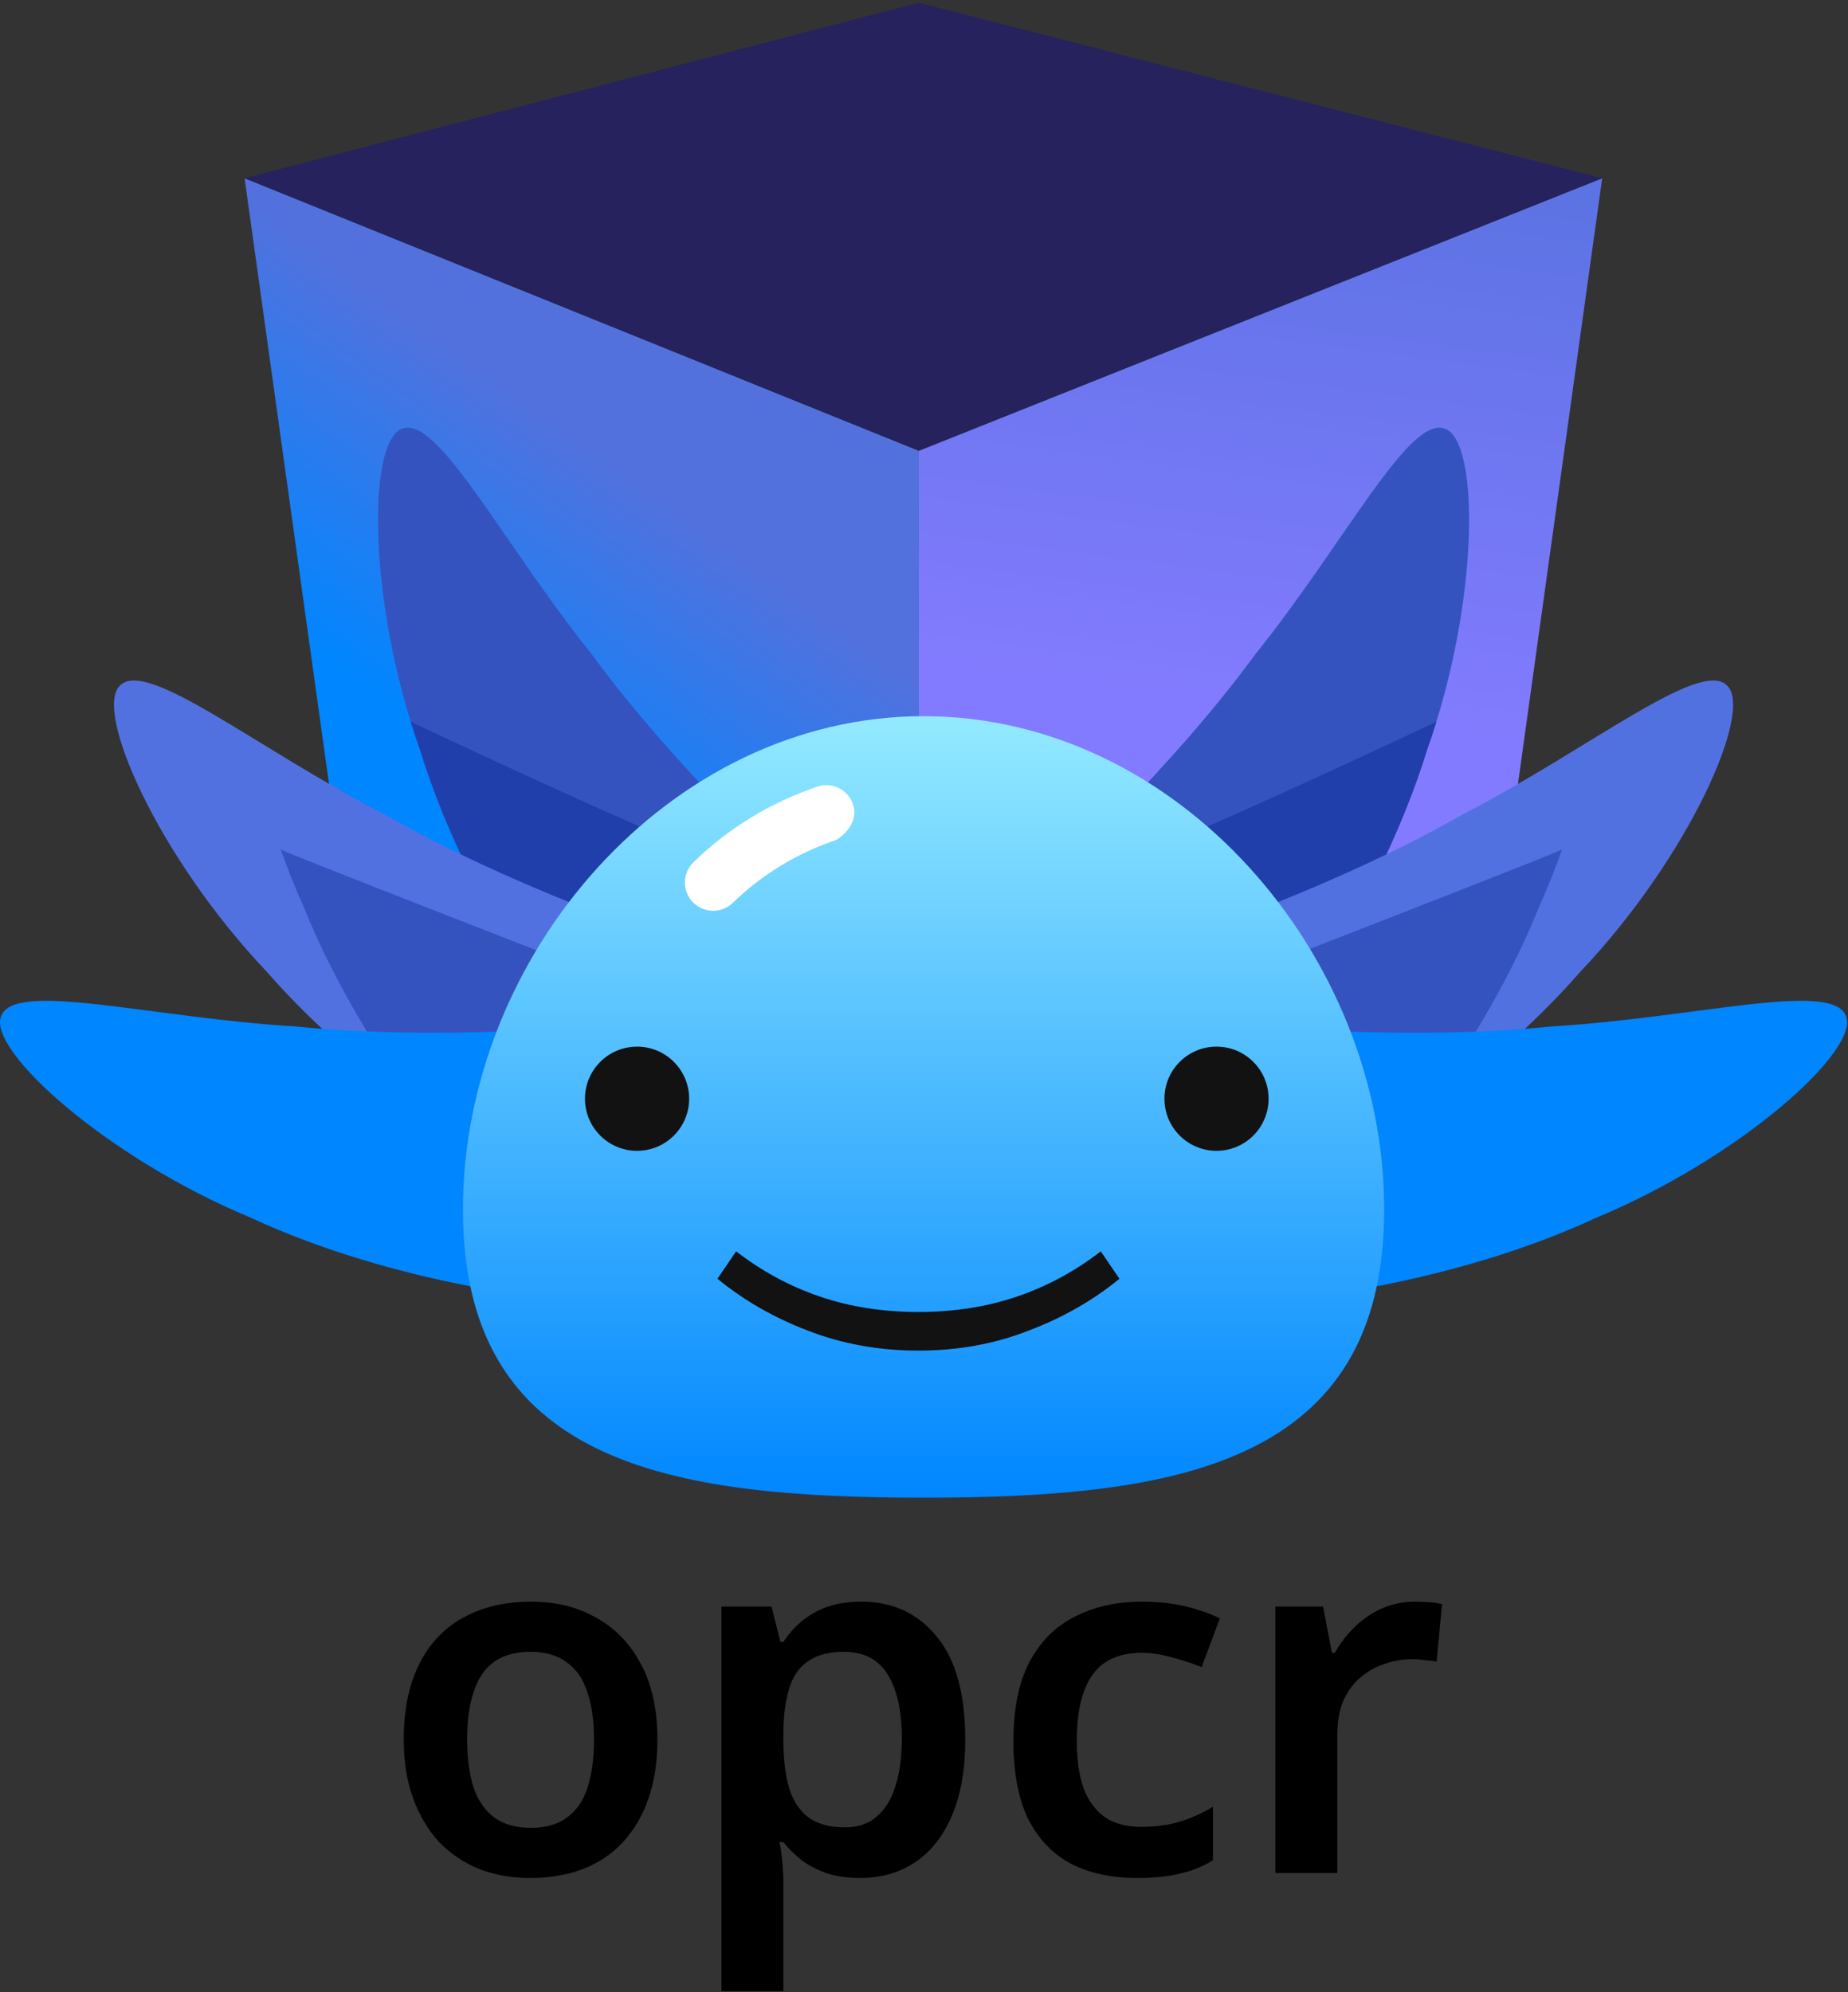
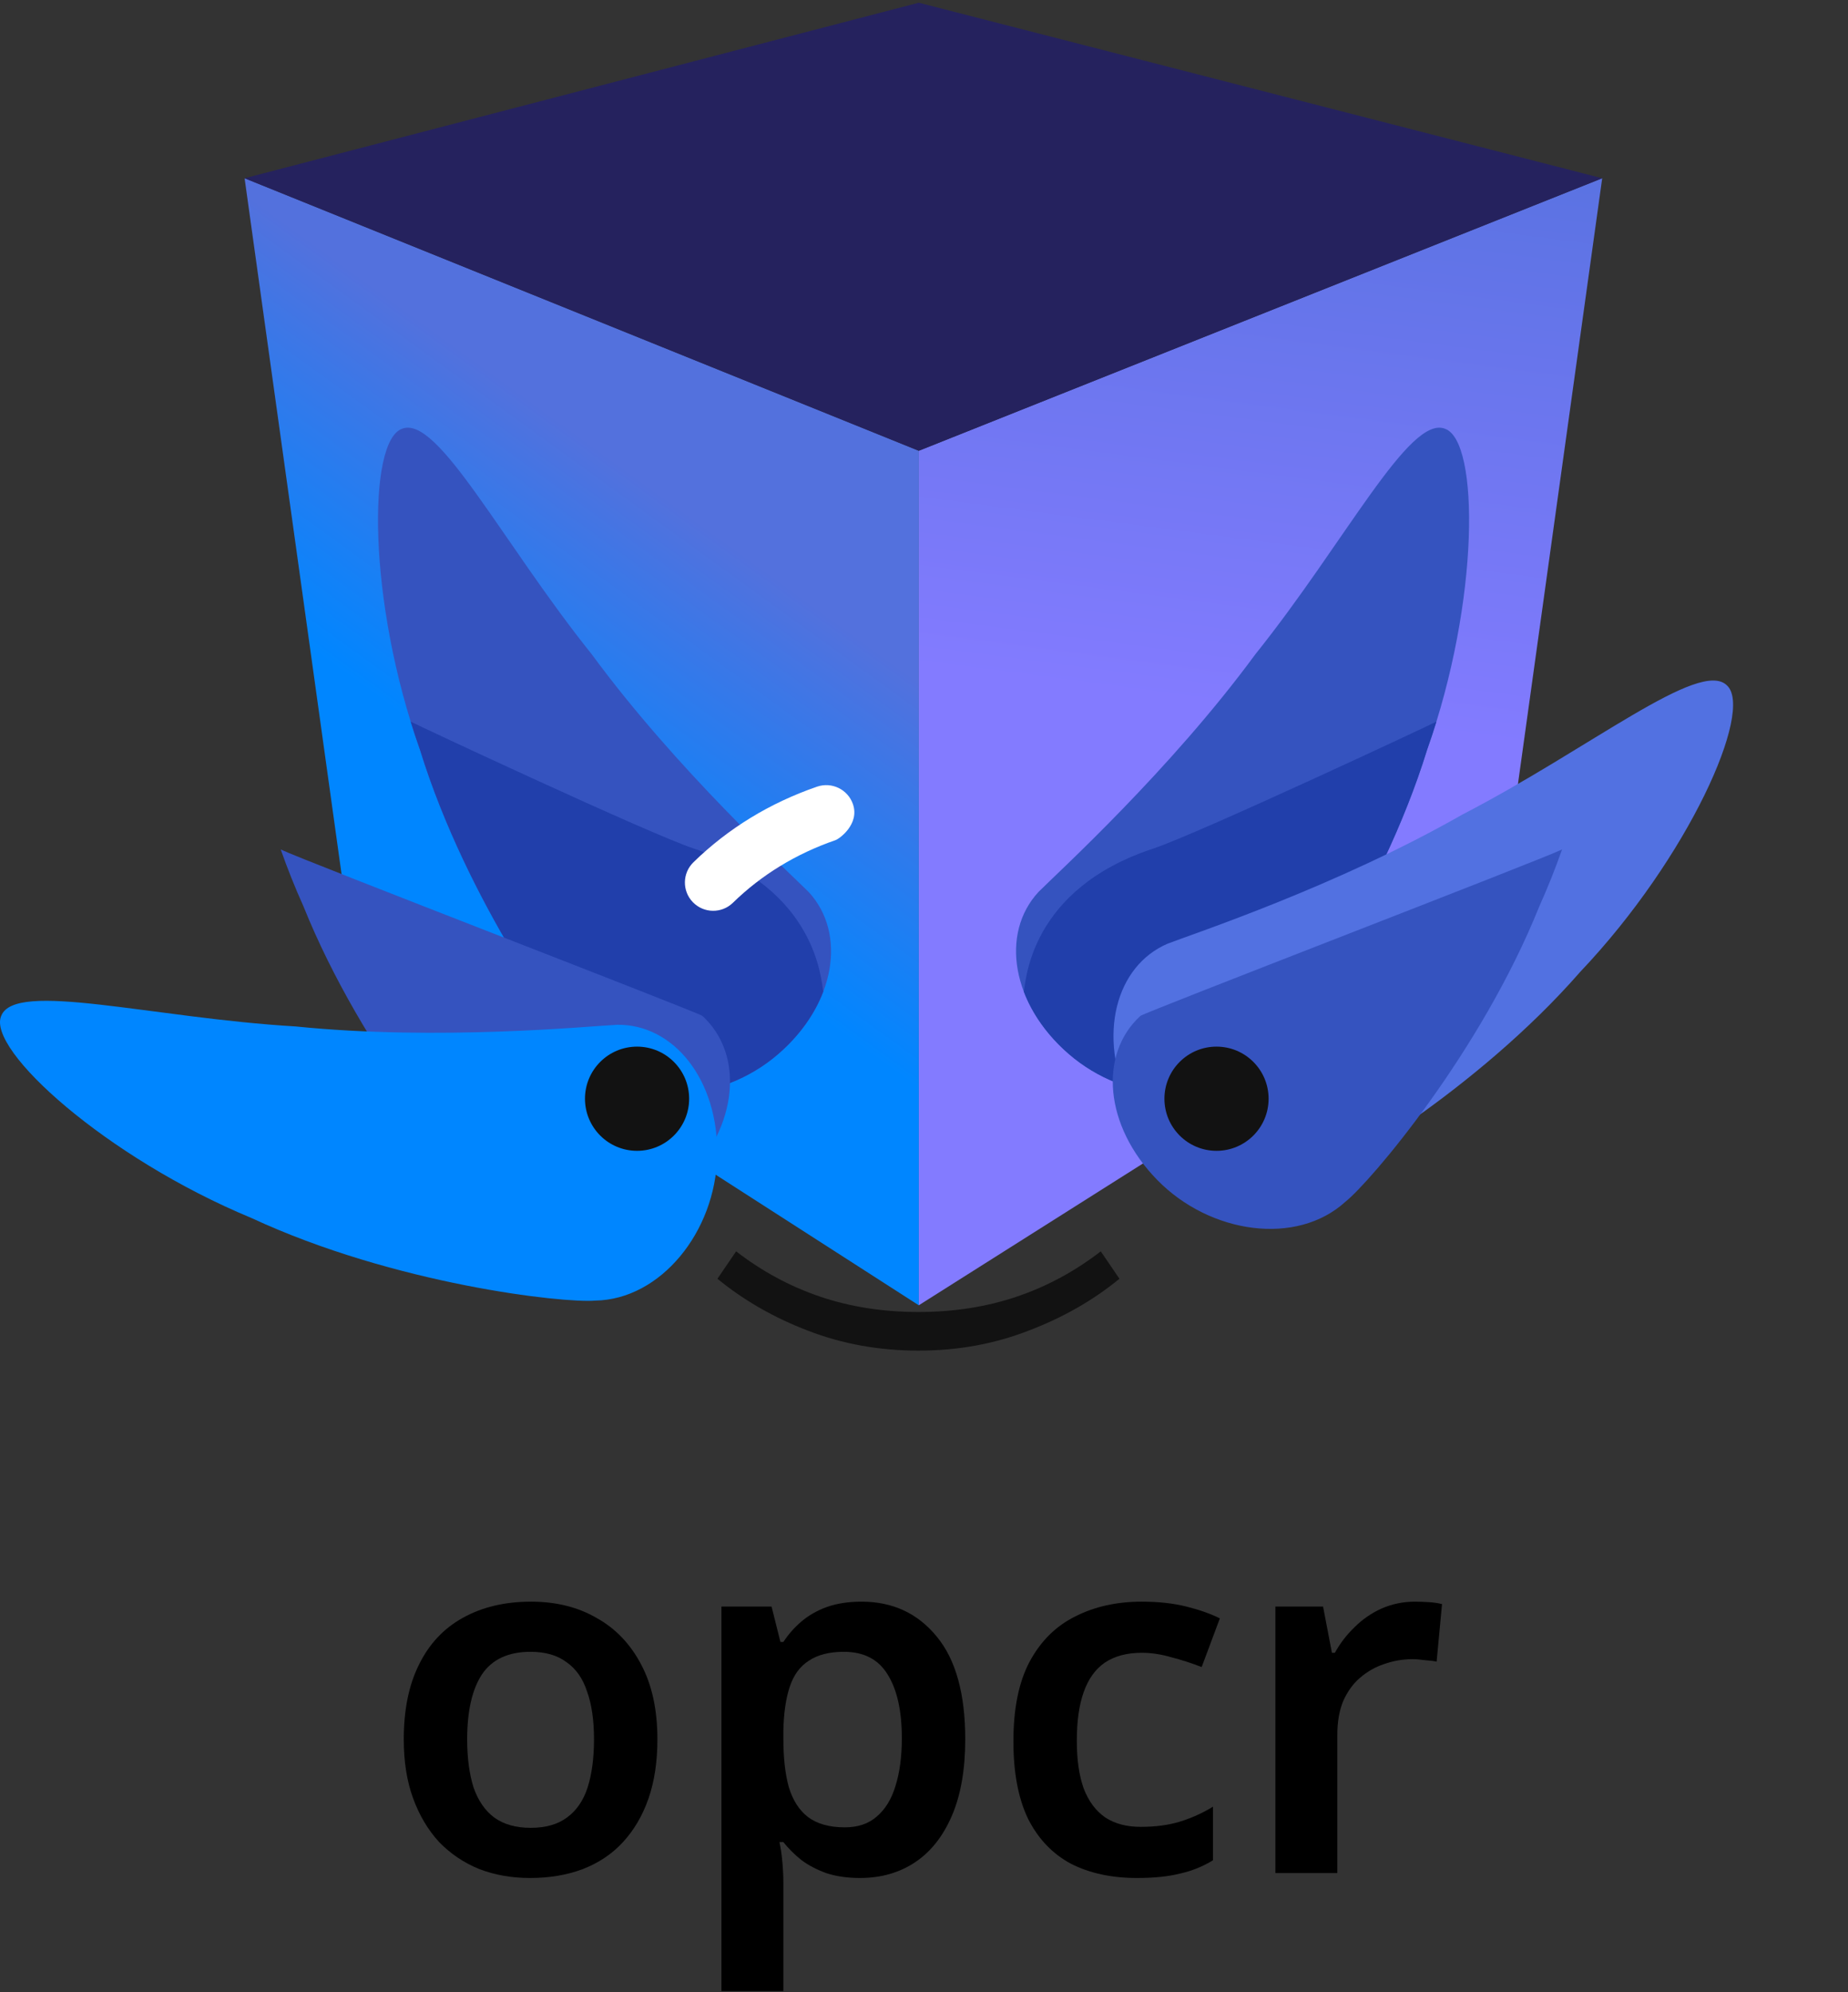
<svg xmlns="http://www.w3.org/2000/svg" viewBox="0 0 476 513" fill="none">
  <rect x="0" y="0" width="476" height="513" fill="#333333" stroke="none" />
  <path d="M236.655 336.108L385.397 242.062L412.689 45.893L236.655 116.068V336.108Z" fill="url(#paint0_linear_43_52)" />
  <path d="M63 45.893L90.347 242.085L236.655 336.108V116.068L63 45.893Z" fill="url(#paint1_linear_43_52)" />
  <path d="M236.655 116.073L63 45.898L236.655 0.7L412.689 45.898L236.655 116.073Z" fill="#25225E" />
  <path d="M324.024 273.05C312.525 285.394 290.09 284.199 275.328 271.429C260.53 258.637 257.58 240.345 267.513 229.654C272.728 224.43 301.405 198.348 323.353 168.473C346.532 139.553 362.982 106.839 372.162 110.392C381.119 113.421 381.146 154.892 367.575 193.101C355.578 231.929 329.983 267.497 324.024 273.05Z" fill="#3553BF" />
  <path d="M296.978 218.53C308.486 214.73 368.497 186.624 369.987 185.816C369.237 188.249 368.433 190.68 367.574 193.098C355.577 231.927 329.982 267.495 324.023 273.046C312.524 285.391 290.089 284.196 275.326 271.426C269.754 266.609 265.863 261.012 263.706 255.335C264.272 252.579 265.25 229.005 296.978 218.53Z" fill="#213FAB" />
  <path d="M334.785 305.597C319.263 312.209 299.248 302.004 290.944 284.34C282.616 266.641 287.351 248.726 300.768 242.99C307.655 240.336 344.454 228.149 376.644 209.761C409.572 192.747 437.89 169.533 444.835 176.509C451.789 182.915 434.971 220.822 407.052 250.226C380.319 280.836 342.485 302.943 334.785 305.597Z" fill="#5271E1" />
  <path d="M402.35 218.738C400.619 223.636 398.669 228.553 396.486 233.396C381.332 271.105 352.895 304.446 346.499 309.487C334.023 320.844 311.763 317.806 298.102 303.864C284.407 289.898 282.974 271.424 293.752 261.587C294.823 260.679 396.644 221.503 402.35 218.738Z" fill="#3553BF" />
-   <path d="M322.488 334.904C305.619 334.646 291.468 317.197 291.047 297.684C290.619 278.128 302.22 263.677 316.809 263.881C324.181 264.25 362.759 268.047 399.64 264.309C436.638 262.123 471.941 252.4 475.458 261.596C479.214 270.273 448.457 298.092 411.007 313.633C374.154 330.756 330.602 335.605 322.488 334.904Z" fill="#0086FF" />
  <path d="M151.744 273.05C163.244 285.394 185.678 284.199 200.441 271.43C215.239 258.637 218.188 240.345 208.256 229.653C203.041 224.43 174.364 198.348 152.416 168.473C129.236 139.553 112.787 106.839 103.606 110.392C94.65 113.421 94.623 154.892 108.194 193.101C120.19 231.929 145.786 267.497 151.744 273.05Z" fill="#3553BF" />
  <path d="M178.785 218.53C167.276 214.73 107.265 186.624 105.774 185.816C106.525 188.249 107.329 190.68 108.188 193.098C120.185 231.927 145.78 267.495 151.739 273.046C163.239 285.391 185.673 284.196 200.435 271.426C206.008 266.609 209.899 261.012 212.056 255.335C211.49 252.579 210.512 229.005 178.785 218.53Z" fill="#213FAB" />
-   <path d="M140.982 305.596C156.503 312.208 176.518 302.003 184.823 284.339C193.151 266.641 188.416 248.726 174.998 242.99C168.112 240.335 131.313 228.149 99.123 209.761C66.196 192.747 37.877 169.533 30.932 176.509C23.977 182.915 40.795 220.821 68.714 250.226C95.447 280.835 133.283 302.942 140.982 305.596Z" fill="#5271E1" />
  <path d="M72.304 218.738C74.034 223.636 75.985 228.553 78.168 233.395C93.322 271.104 121.759 304.445 128.155 309.486C140.632 320.843 162.891 317.804 176.553 303.862C190.247 289.896 191.68 271.422 180.902 261.585C179.831 260.677 78.01 221.503 72.304 218.738Z" fill="#3553BF" />
  <path d="M153.284 334.905C170.152 334.646 184.303 317.197 184.724 297.684C185.151 278.128 173.552 263.678 158.962 263.881C151.59 264.25 113.013 268.048 76.131 264.308C39.132 262.122 3.828 252.401 0.311 261.596C-3.445 270.273 27.312 298.092 64.762 313.633C101.618 330.756 145.171 335.605 153.284 334.905Z" fill="#0086FF" />
-   <path d="M356.533 311.451C356.533 376.978 303.412 385.656 237.886 385.656C172.359 385.656 119.239 376.976 119.239 311.451C119.239 245.924 172.357 184.417 237.885 184.417C303.412 184.417 356.533 245.924 356.533 311.451Z" fill="url(#paint2_linear_43_52)" />
  <path d="M215.192 216.341C205.053 219.836 196.167 225.26 188.78 232.462C185.9 235.269 181.29 235.211 178.481 232.33C175.674 229.45 175.733 224.84 178.613 222.032C187.55 213.32 198.26 206.772 210.443 202.57C214.245 201.259 218.396 203.277 219.7 207.08C221.458 212.199 216.241 215.979 215.192 216.341Z" fill="white" />
  <path d="M164.091 296.337C171.5 296.337 177.507 290.331 177.507 282.922C177.507 275.513 171.5 269.506 164.091 269.506C156.682 269.506 150.676 275.513 150.676 282.922C150.676 290.331 156.682 296.337 164.091 296.337Z" fill="#121212" />
  <path d="M313.344 296.337C320.753 296.337 326.759 290.33 326.759 282.921C326.759 275.512 320.753 269.506 313.344 269.506C305.935 269.506 299.929 275.512 299.929 282.921C299.929 290.33 305.935 296.337 313.344 296.337Z" fill="#121212" />
  <path d="M236.569 337.834C245.697 337.834 254.147 336.514 261.92 333.876C269.693 331.237 276.896 327.351 283.528 322.217L288.341 329.276C281.567 334.839 273.758 339.296 264.915 342.647C256.144 346.07 246.695 347.782 236.569 347.782C226.443 347.782 216.958 346.07 208.115 342.647C199.344 339.296 191.571 334.839 184.796 329.276L189.61 322.217C196.242 327.351 203.445 331.237 211.218 333.876C218.991 336.514 227.441 337.834 236.569 337.834Z" fill="#121212" />
  <path d="M169.332 447.875C169.332 453.615 168.572 458.679 167.053 463.069C165.534 467.458 163.339 471.214 160.469 474.337C157.684 477.376 154.223 479.697 150.087 481.301C146.035 482.82 141.519 483.58 136.539 483.58C131.812 483.58 127.465 482.82 123.498 481.301C119.531 479.697 116.07 477.376 113.116 474.337C110.246 471.214 108.009 467.458 106.406 463.069C104.802 458.679 104 453.615 104 447.875C104 440.279 105.308 433.863 107.925 428.63C110.542 423.312 114.298 419.303 119.193 416.602C124.174 413.817 130.04 412.424 136.793 412.424C143.208 412.424 148.821 413.817 153.632 416.602C158.528 419.303 162.368 423.312 165.154 428.63C167.939 433.863 169.332 440.279 169.332 447.875ZM120.333 447.875C120.333 452.686 120.882 456.822 121.979 460.283C123.161 463.66 124.933 466.234 127.297 468.007C129.744 469.779 132.868 470.665 136.666 470.665C140.549 470.665 143.672 469.779 146.035 468.007C148.483 466.234 150.256 463.66 151.353 460.283C152.45 456.822 152.999 452.686 152.999 447.875C152.999 442.98 152.408 438.886 151.226 435.594C150.129 432.218 148.356 429.685 145.909 427.997C143.545 426.225 140.464 425.338 136.666 425.338C130.926 425.338 126.748 427.28 124.131 431.162C121.599 435.045 120.333 440.616 120.333 447.875Z" fill="black" />
  <path d="M221.909 412.424C229.927 412.424 236.385 415.42 241.28 421.413C246.176 427.322 248.624 436.143 248.624 447.875C248.624 455.641 247.484 462.182 245.205 467.5C242.926 472.818 239.761 476.827 235.709 479.528C231.658 482.229 226.931 483.58 221.529 483.58C218.237 483.58 215.325 483.158 212.792 482.314C210.26 481.385 208.108 480.246 206.335 478.895C204.563 477.46 203.043 475.941 201.777 474.337H200.764C201.102 475.857 201.355 477.587 201.524 479.528C201.693 481.385 201.777 483.158 201.777 484.846V512.701H185.824V413.69H198.739L201.018 422.806H201.777C203.043 420.865 204.563 419.134 206.335 417.615C208.192 416.011 210.387 414.745 212.919 413.817C215.536 412.888 218.532 412.424 221.909 412.424ZM217.351 425.338C213.637 425.338 210.64 426.098 208.361 427.617C206.082 429.052 204.436 431.289 203.423 434.328C202.41 437.366 201.862 441.165 201.777 445.723V447.749C201.777 452.644 202.241 456.78 203.17 460.157C204.183 463.533 205.829 466.107 208.108 467.88C210.471 469.653 213.637 470.539 217.604 470.539C220.98 470.539 223.723 469.61 225.834 467.753C228.028 465.896 229.632 463.28 230.645 459.903C231.742 456.443 232.291 452.349 232.291 447.622C232.291 440.532 231.067 435.045 228.619 431.162C226.256 427.28 222.499 425.338 217.351 425.338Z" fill="black" />
  <path d="M292.808 483.58C286.309 483.58 280.654 482.356 275.842 479.908C271.116 477.376 267.444 473.535 264.827 468.386C262.295 463.153 261.029 456.485 261.029 448.382C261.029 439.941 262.421 433.104 265.207 427.871C268.077 422.553 272.002 418.67 276.982 416.222C281.962 413.69 287.66 412.424 294.075 412.424C298.379 412.424 302.22 412.846 305.596 413.69C308.973 414.534 311.842 415.547 314.206 416.729L309.521 429.263C306.905 428.25 304.288 427.406 301.671 426.731C299.055 425.971 296.522 425.591 294.075 425.591C290.276 425.591 287.111 426.436 284.579 428.124C282.131 429.812 280.316 432.344 279.134 435.72C277.953 439.012 277.362 443.191 277.362 448.255C277.362 453.151 277.953 457.245 279.134 460.536C280.4 463.828 282.257 466.318 284.705 468.007C287.153 469.61 290.192 470.412 293.821 470.412C297.704 470.412 301.123 469.948 304.077 469.019C307.031 468.091 309.817 466.825 312.433 465.221V479.022C309.817 480.626 306.989 481.765 303.95 482.44C300.996 483.2 297.282 483.58 292.808 483.58Z" fill="black" />
  <path d="M364.468 412.424C365.481 412.424 366.663 412.466 368.013 412.55C369.364 412.635 370.503 412.804 371.432 413.057L370.039 427.871C369.279 427.702 368.266 427.575 367 427.491C365.818 427.322 364.763 427.237 363.835 427.237C361.303 427.237 358.855 427.659 356.491 428.504C354.212 429.263 352.144 430.445 350.287 432.049C348.515 433.568 347.08 435.552 345.983 437.999C344.97 440.447 344.463 443.359 344.463 446.736V482.314H328.51V413.69H340.791L343.07 425.591H343.83C345.181 423.144 346.869 420.949 348.895 419.008C350.92 416.982 353.242 415.378 355.858 414.196C358.559 413.015 361.429 412.424 364.468 412.424Z" fill="black" />
  <defs>
    <linearGradient id="paint0_linear_43_52" x1="329.43" y1="183.869" x2="352.028" y2="11.404" gradientUnits="userSpaceOnUse">
      <stop stop-color="#837BFF" />
      <stop offset="1" stop-color="#5371DD" />
    </linearGradient>
    <linearGradient id="paint1_linear_43_52" x1="112.956" y1="191.005" x2="162.911" y2="122.019" gradientUnits="userSpaceOnUse">
      <stop stop-color="#0086FF" />
      <stop offset="1" stop-color="#5371DD" />
    </linearGradient>
    <linearGradient id="paint2_linear_43_52" x1="237.886" y1="184.417" x2="237.886" y2="385.656" gradientUnits="userSpaceOnUse">
      <stop stop-color="#93EAFF" />
      <stop offset="1" stop-color="#0086FF" />
    </linearGradient>
  </defs>
</svg>